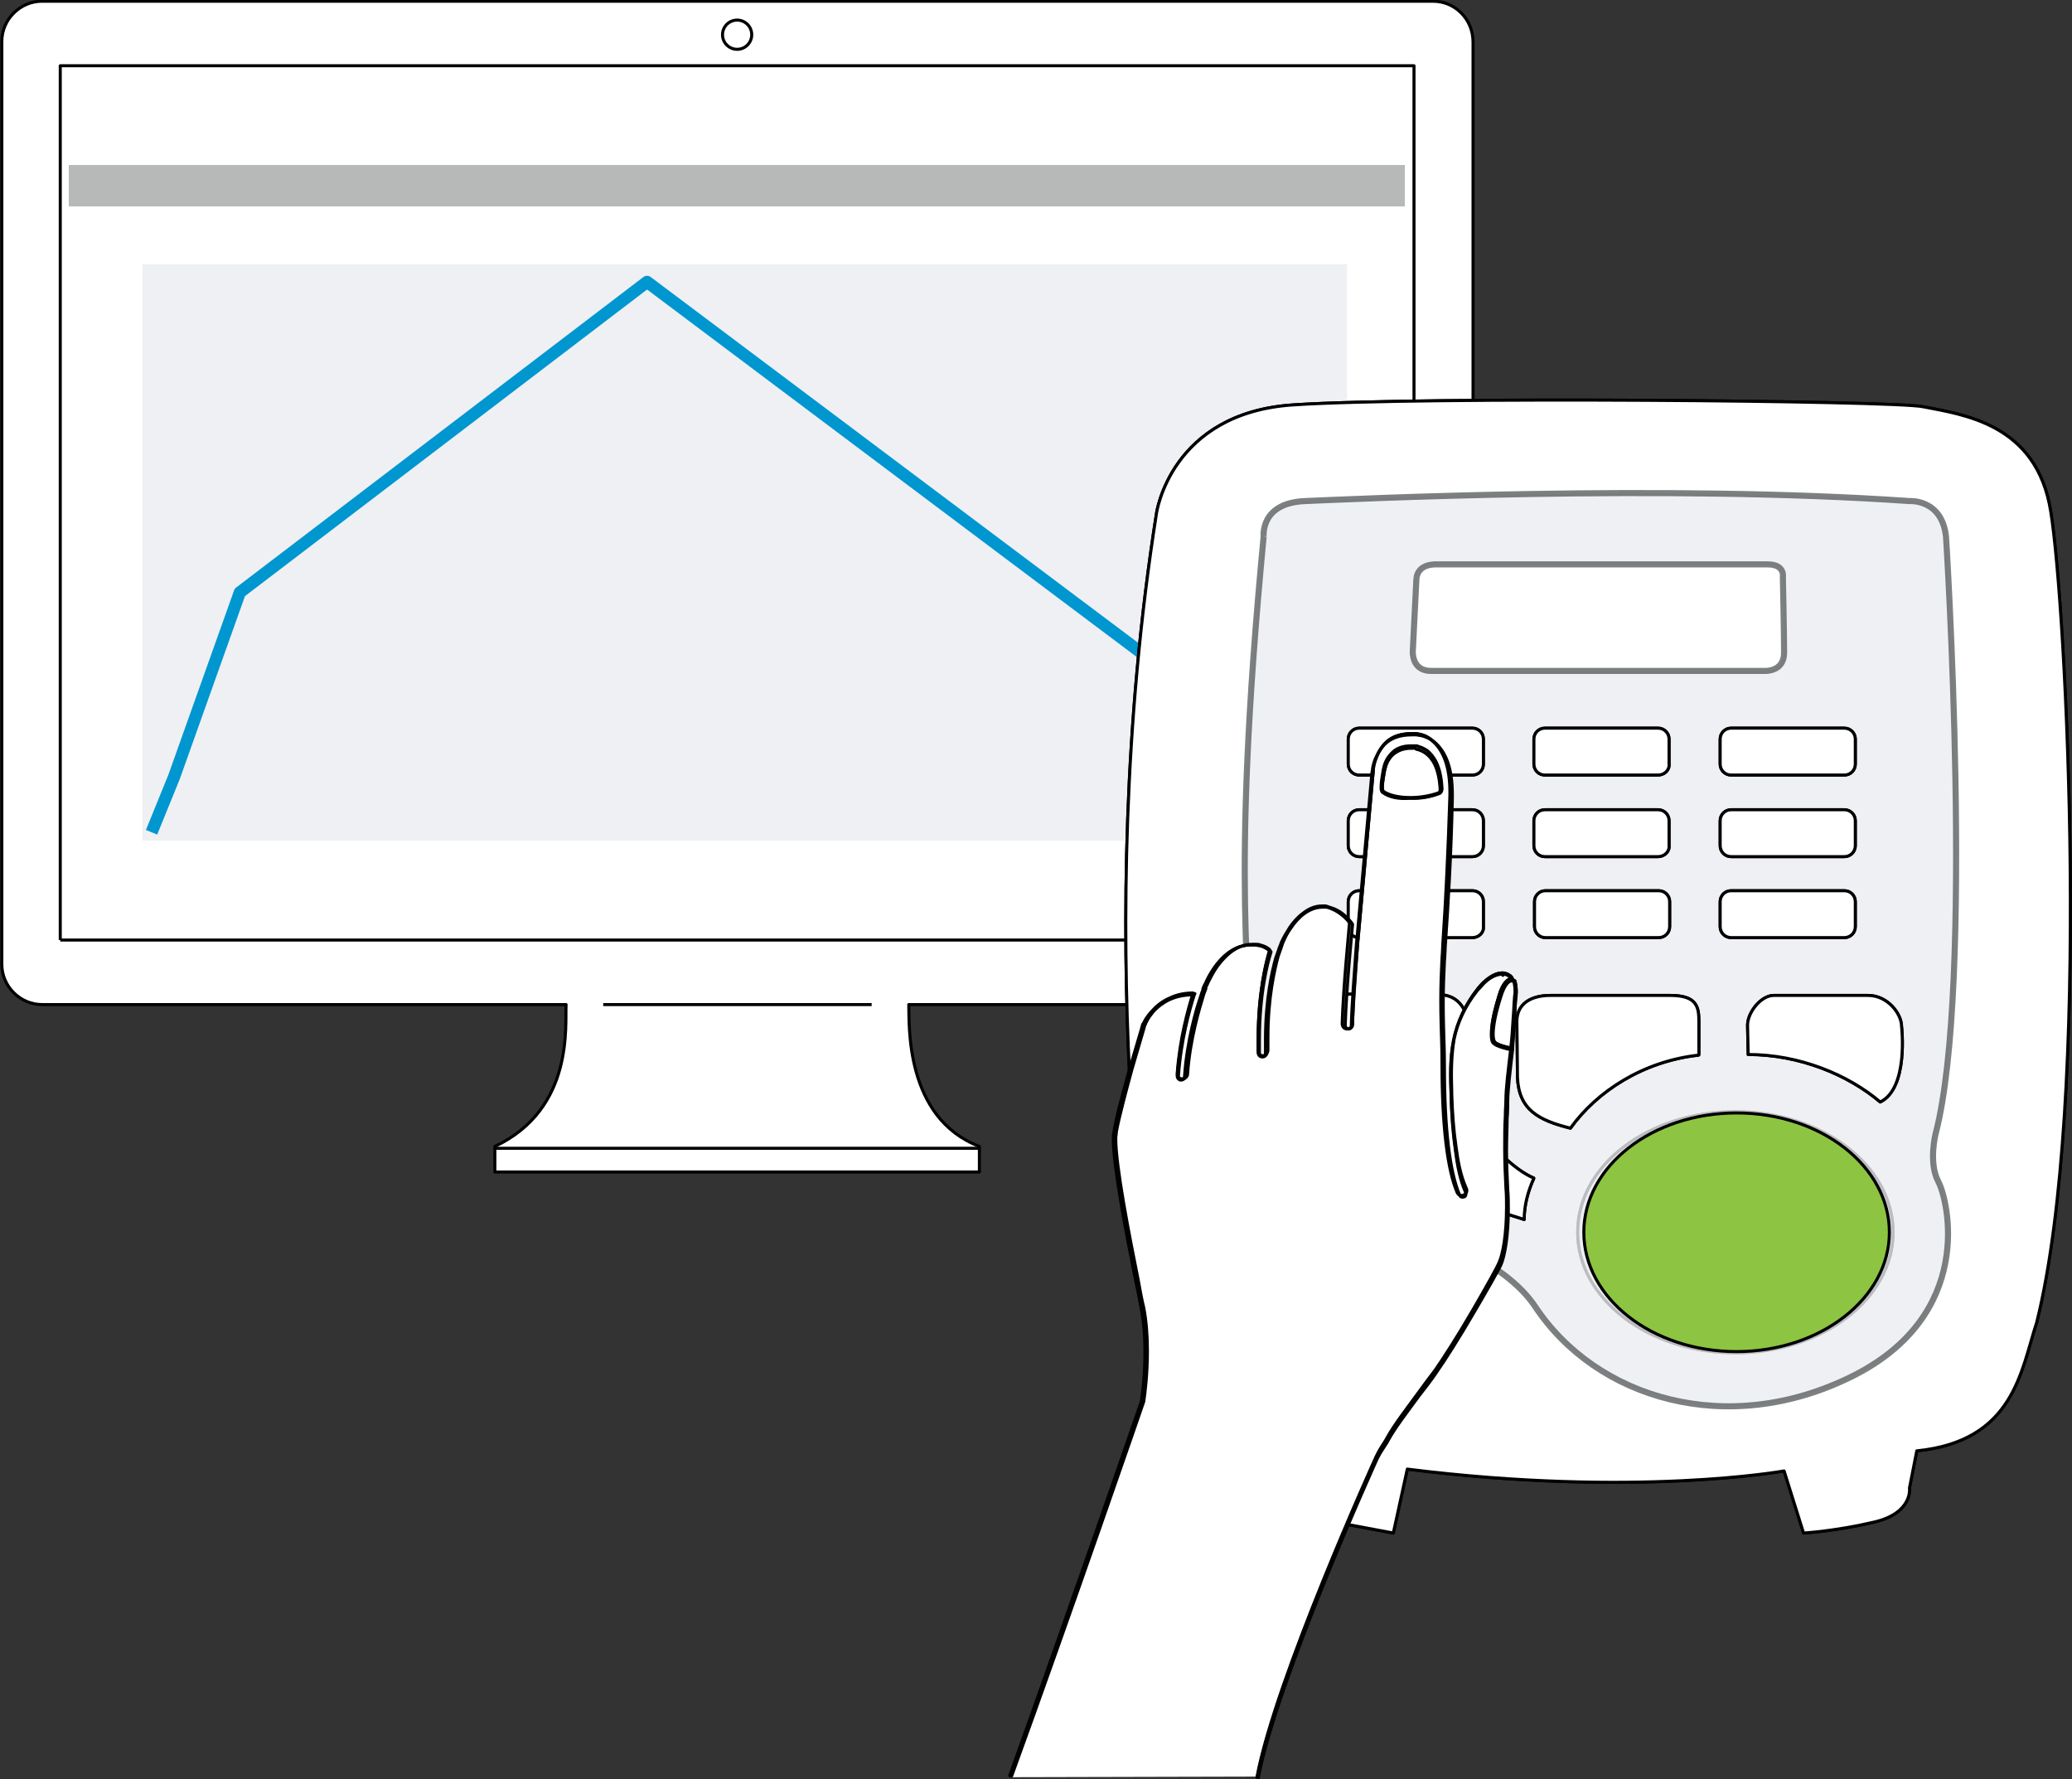
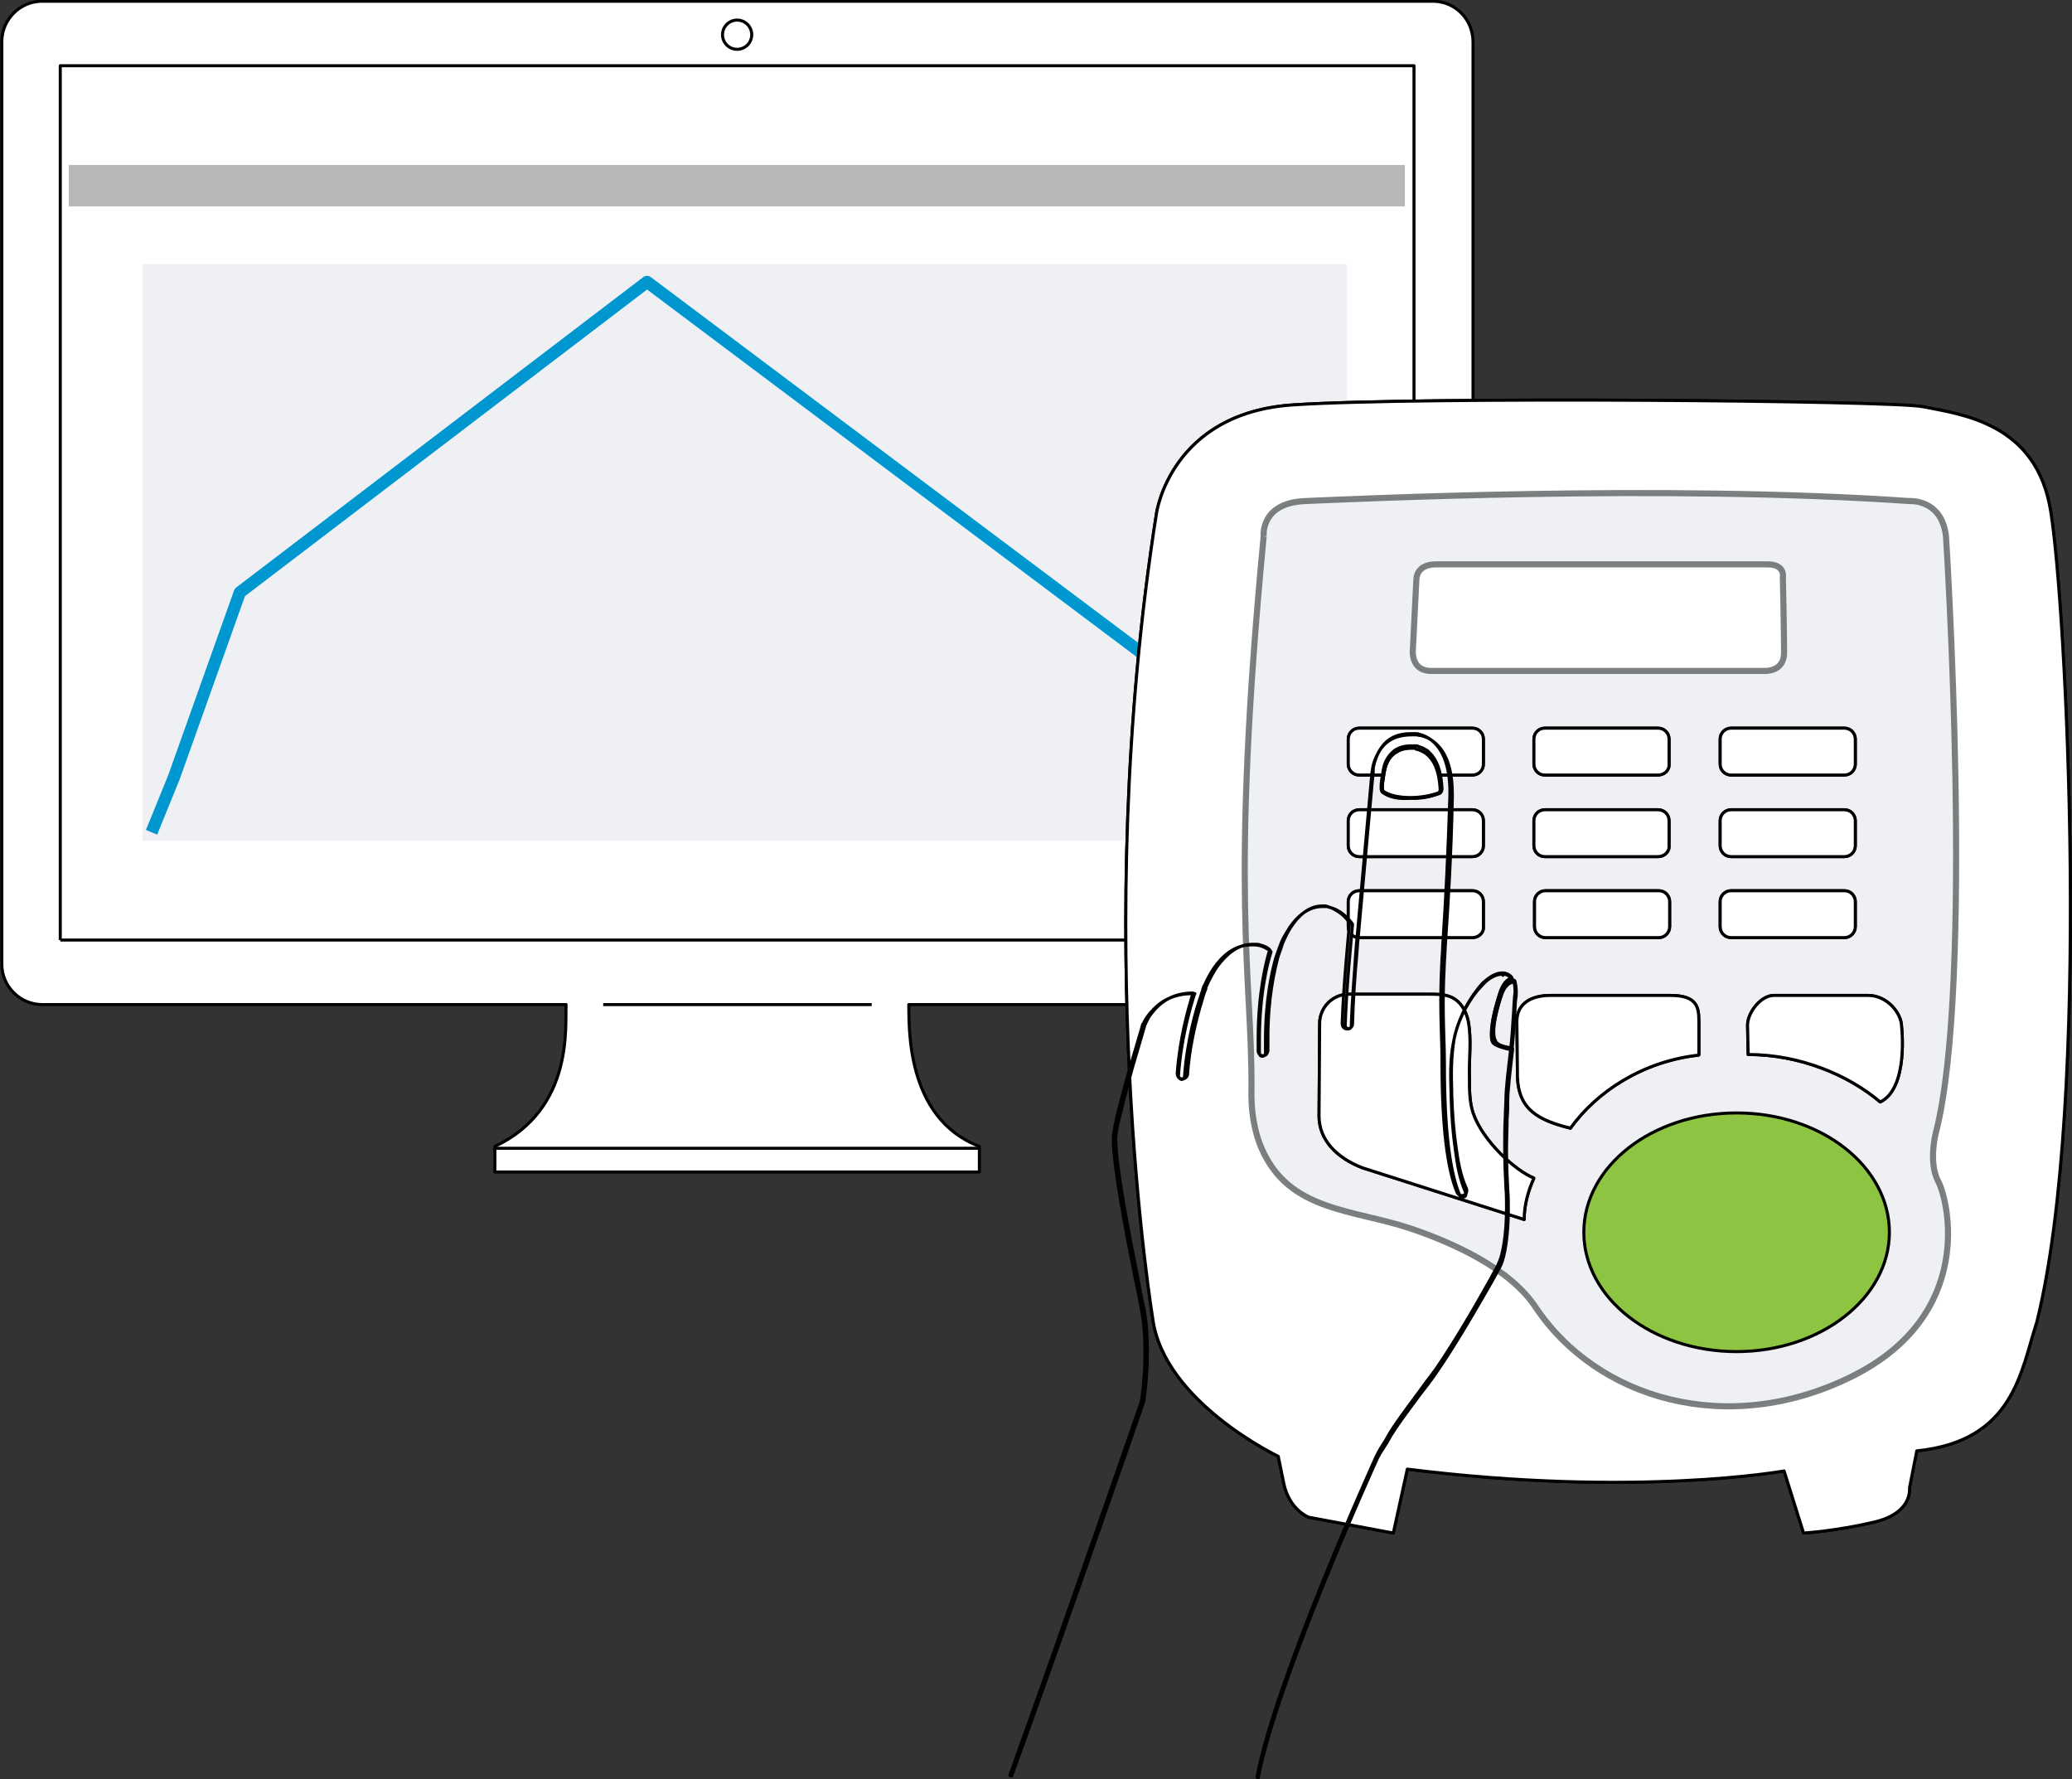
<svg xmlns="http://www.w3.org/2000/svg" version="1.1" id="Layer_1" x="0px" y="0px" width="340.4px" height="292.2px" viewBox="0 0 340.4 292.2" style="enable-background:new 0 0 340.4 292.2;" xml:space="preserve">
  <rect x="0" y="0" width="340.4" height="292.2" fill="#333333" stroke="none" />
  <g>
    <g>
      <path style="fill:#FFFFFF;stroke:#000000;stroke-width:0.5;stroke-linejoin:round;stroke-miterlimit:10;" d="M99.1,165h44.1     M235.4,0.2H6.9c-3.6,0-6.6,3-6.6,6.6l0,151.6c0,3.6,3,6.6,6.6,6.6H93c-0.2,3.3,1.4,17.1-11.7,23.3v4.2h79.6v-4.2    c-12.3-4.7-11.5-20.1-11.6-23.3h86.1c3.6,0,6.6-3,6.6-6.6h0V6.9C242,3.2,239.1,0.2,235.4,0.2z" />
      <polyline style="fill:#FFFFFF;stroke:#000000;stroke-width:0.5;stroke-linejoin:round;stroke-miterlimit:10;" points="9.9,154.4     9.9,10.8 232.3,10.8 232.3,153.5 232.3,154.4 9.9,154.4   " />
      <ellipse style="fill:#FFFFFF;stroke:#000000;stroke-width:0.5;stroke-linejoin:round;stroke-miterlimit:10;" cx="121.1" cy="5.7" rx="2.4" ry="2.4" />
      <g>
        <rect x="23.4" y="43.4" style="opacity:0.8;fill:#EBECF1;" width="197.9" height="94.7" />
        <polyline id="station-3-graph" style="fill:none;stroke:#0096CF;stroke-width:2;stroke-linejoin:round;stroke-miterlimit:10;" points="     24.9,136.7 28.6,127.6 39.4,97.3 106.3,46.3 207.2,122 219.7,117.7    " />
        <rect x="11.3" y="27.1" style="fill:#B7B8B8;" width="219.5" height="6.8" />
      </g>
    </g>
    <line style="fill:#FFFFFF;stroke:#000000;stroke-width:0.5;stroke-linejoin:round;stroke-miterlimit:10;" x1="81.3" y1="188.6" x2="160.9" y2="188.6" />
  </g>
  <g>
    <g>
      <path style="fill:#FFFFFF;stroke:#000000;stroke-width:0.5;stroke-linejoin:round;stroke-miterlimit:10;" d="M190,84.3    c0,0,2.3-16.5,22.5-17.8c21.2-1.4,98.4-0.7,103.4,0.3c6.5,1.3,18.7,2.7,21,17.2c2.5,15.1,6.8,96.6-2.3,133.2    c-2.6,7.9-3.7,19.5-19.7,21.1l-1.2,6.1c0,0,0.6,4.1-5.8,5.6c-6.4,1.5-11.6,1.8-11.6,1.8l-3.2-10.2c0,0-24.4,4.4-61.9-0.3    l-2.3,10.5l-13.9-2.6c0,0-3.2-1.2-4.1-5.6l-0.9-4.4c0,0-18.7-8.9-20.6-22.5C189.4,216.6,179,154,190,84.3" />
      <path style="fill:#FFFFFF;stroke:#000000;stroke-width:0.5;stroke-linejoin:round;stroke-miterlimit:10;" d="M190,84.3    c0,0,2.3-16.5,22.5-17.8c21.2-1.4,98.4-0.7,103.4,0.3c6.5,1.3,18.7,2.7,21,17.2c2.5,15.1,6.8,96.6-2.3,133.2    c-2.6,7.9-3.7,19.5-19.7,21.1l-1.2,6.1c0,0,0.6,4.1-5.8,5.6c-6.4,1.5-11.6,1.8-11.6,1.8l-3.2-10.2c0,0-24.4,4.4-61.9-0.3    l-2.3,10.5l-13.9-2.6c0,0-3.2-1.2-4.1-5.6l-0.9-4.4c0,0-18.7-8.9-20.6-22.5C189.4,216.6,179,154,190,84.3z" />
-       <path style="fill:#FFFFFF;stroke:#000000;stroke-width:0.5;stroke-linejoin:round;stroke-miterlimit:10;" d="M311,202.4    c0,10.9-11.6,19.8-25.9,19.8c-14.3,0-25.9-8.9-25.9-19.8c0-11,11.6-19.8,25.9-19.8C299.4,182.6,311,191.5,311,202.4" />
-       <path style="fill:#FFFFFF;stroke:#000000;stroke-width:0.5;stroke-linejoin:round;stroke-miterlimit:10;" d="M311,202.4    c0,10.9-11.6,19.8-25.9,19.8c-14.3,0-25.9-8.9-25.9-19.8c0-11,11.6-19.8,25.9-19.8C299.4,182.6,311,191.5,311,202.4z" />
      <path style="opacity:0.8;fill:#EBECF1;stroke:#5B6160;stroke-miterlimit:10;" d="M232.7,95l-0.6,12c0,0-0.2,3.2,3,3.2h54.8    c0,0,3.2,0.2,3.2-3c0-3.2-0.2-12.4-0.2-12.4s0.4-2.1-2.5-2.1h-54.3C235.9,92.7,233,92.5,232.7,95 M207.6,88.1c0,0-0.6-5.5,6.8-5.8    c7.4-0.3,58.8-2.8,99.3,0c0,0,5.3-0.4,6,5.8c0,0,4.7,73.6-1.7,98.1c0,0-1.2,4.7,0.4,7.8c1.7,3.1,6.2,22-14.2,32.1    c-20.4,10.1-41.9,3.7-52-11.5c-4.2-6.3-13.6-10.5-20.4-12.8c-9.5-3.2-20-2.8-24.5-13.1c-1.4-3.2-1.8-6.7-1.7-10.1    C205.7,160.5,202,146.8,207.6,88.1" />
      <path style="fill:#FFFFFF;stroke:#000000;stroke-width:0.5;stroke-linejoin:round;stroke-miterlimit:10;" d="M287.2,173.2    c8.4,0,16.4,3.3,21.7,7.8c4.7-2.3,3.5-12.4,3.5-12.4c0-2.1-2.3-5.1-5.5-5.1h-15.5c-2.1,0-4.3,2.8-4.3,4.9L287.2,173.2z     M279.1,173.3v-5.5c0-2.4-0.3-4.3-4.7-4.3l-19.7,0c-3.1,0-5.5,1.3-5.5,4.3c0,0,0.1,7.5,0.1,9.1c0.2,5.4,3.5,7.1,8.7,8.4    C262.3,179.3,269.9,174.3,279.1,173.3 M252,193.5c-2.9-1.1-8.4-6-10-10.7c-0.6-1.8-0.6-3.9-0.6-5.8c-0.1-3.1,0.4-6.2-0.2-9.3    c-0.3-1.4-1-2.8-2.2-3.6c-1.2-0.8-2.8-0.8-4.2-0.8c-4.4,0-8.8,0-13.2,0c-2.7,0-4.8,2.2-4.8,4.8l-0.1,15.2c0,4,3,6.9,7.1,8.5    l26.6,8.5C250.4,198,251,195.7,252,193.5" />
      <path style="fill:#FFFFFF;stroke:#000000;stroke-width:0.5;stroke-linejoin:round;stroke-miterlimit:10;" d="M287.2,173.2    c8.4,0,16.4,3.3,21.7,7.8c4.7-2.3,3.5-12.4,3.5-12.4c0-2.1-2.3-5.1-5.5-5.1h-15.5c-2.1,0-4.3,2.8-4.3,4.9L287.2,173.2z     M279.1,173.3v-5.5c0-2.4-0.3-4.3-4.7-4.3l-19.7,0c-3.1,0-5.5,1.3-5.5,4.3c0,0,0.1,7.5,0.1,9.1c0.2,5.4,3.5,7.1,8.7,8.4    C262.3,179.3,269.9,174.3,279.1,173.3z M252,193.5c-2.9-1.1-8.4-6-10-10.7c-0.6-1.8-0.6-3.9-0.6-5.8c-0.1-3.1,0.4-6.2-0.2-9.3    c-0.3-1.4-1-2.8-2.2-3.6c-1.2-0.8-2.8-0.8-4.2-0.8c-4.4,0-8.8,0-13.2,0c-2.7,0-4.8,2.2-4.8,4.8l-0.1,15.2c0,4,3,6.9,7.1,8.5    l26.6,8.5C250.4,198,251,195.7,252,193.5z" />
      <path style="fill:#FFFFFF;stroke:#000000;stroke-width:0.5;stroke-linejoin:round;stroke-miterlimit:10;" d="M303,154h-18.6    c-1,0-1.8-0.8-1.8-1.8v-4.1c0-1,0.8-1.8,1.8-1.8H303c1,0,1.8,0.8,1.8,1.8v4.1C304.8,153.2,304,154,303,154 M272.5,154h-18.6    c-1,0-1.8-0.8-1.8-1.8v-4.1c0-1,0.8-1.8,1.8-1.8h18.6c1,0,1.8,0.8,1.8,1.8v4.1C274.3,153.2,273.5,154,272.5,154 M241.9,154h-18.6    c-1,0-1.8-0.8-1.8-1.8v-4.1c0-1,0.8-1.8,1.8-1.8h18.6c1,0,1.8,0.8,1.8,1.8v4.1C243.8,153.2,242.9,154,241.9,154 M303,140.7h-18.6    c-1,0-1.8-0.8-1.8-1.8v-4.1c0-1,0.8-1.8,1.8-1.8H303c1,0,1.8,0.8,1.8,1.8v4.1C304.8,139.9,304,140.7,303,140.7 M272.4,140.7h-18.6    c-1,0-1.8-0.8-1.8-1.8v-4.1c0-1,0.8-1.8,1.8-1.8h18.6c1,0,1.8,0.8,1.8,1.8v4.1C274.3,139.9,273.4,140.7,272.4,140.7 M241.9,140.7    h-18.6c-1,0-1.8-0.8-1.8-1.8v-4.1c0-1,0.8-1.8,1.8-1.8h18.6c1,0,1.8,0.8,1.8,1.8v4.1C243.7,139.9,242.9,140.7,241.9,140.7     M303,127.3h-18.6c-1,0-1.8-0.8-1.8-1.8v-4.1c0-1,0.8-1.8,1.8-1.8H303c1,0,1.8,0.8,1.8,1.8v4.1C304.8,126.5,304,127.3,303,127.3     M272.4,127.3h-18.6c-1,0-1.8-0.8-1.8-1.8v-4.1c0-1,0.8-1.8,1.8-1.8h18.6c1,0,1.8,0.8,1.8,1.8v4.1    C274.3,126.5,273.4,127.3,272.4,127.3 M241.9,127.3h-18.6c-1,0-1.8-0.8-1.8-1.8v-4.1c0-1,0.8-1.8,1.8-1.8h18.6    c1,0,1.8,0.8,1.8,1.8v4.1C243.7,126.5,242.9,127.3,241.9,127.3" />
      <path style="fill:#FFFFFF;stroke:#000000;stroke-width:0.5;stroke-linejoin:round;stroke-miterlimit:10;" d="M303,154h-18.6    c-1,0-1.8-0.8-1.8-1.8v-4.1c0-1,0.8-1.8,1.8-1.8H303c1,0,1.8,0.8,1.8,1.8v4.1C304.8,153.2,304,154,303,154z M272.5,154h-18.6    c-1,0-1.8-0.8-1.8-1.8v-4.1c0-1,0.8-1.8,1.8-1.8h18.6c1,0,1.8,0.8,1.8,1.8v4.1C274.3,153.2,273.5,154,272.5,154z M241.9,154h-18.6    c-1,0-1.8-0.8-1.8-1.8v-4.1c0-1,0.8-1.8,1.8-1.8h18.6c1,0,1.8,0.8,1.8,1.8v4.1C243.8,153.2,242.9,154,241.9,154z M303,140.7h-18.6    c-1,0-1.8-0.8-1.8-1.8v-4.1c0-1,0.8-1.8,1.8-1.8H303c1,0,1.8,0.8,1.8,1.8v4.1C304.8,139.9,304,140.7,303,140.7z M272.4,140.7    h-18.6c-1,0-1.8-0.8-1.8-1.8v-4.1c0-1,0.8-1.8,1.8-1.8h18.6c1,0,1.8,0.8,1.8,1.8v4.1C274.3,139.9,273.4,140.7,272.4,140.7z     M241.9,140.7h-18.6c-1,0-1.8-0.8-1.8-1.8v-4.1c0-1,0.8-1.8,1.8-1.8h18.6c1,0,1.8,0.8,1.8,1.8v4.1    C243.7,139.9,242.9,140.7,241.9,140.7z M303,127.3h-18.6c-1,0-1.8-0.8-1.8-1.8v-4.1c0-1,0.8-1.8,1.8-1.8H303c1,0,1.8,0.8,1.8,1.8    v4.1C304.8,126.5,304,127.3,303,127.3z M272.4,127.3h-18.6c-1,0-1.8-0.8-1.8-1.8v-4.1c0-1,0.8-1.8,1.8-1.8h18.6    c1,0,1.8,0.8,1.8,1.8v4.1C274.3,126.5,273.4,127.3,272.4,127.3z M241.9,127.3h-18.6c-1,0-1.8-0.8-1.8-1.8v-4.1    c0-1,0.8-1.8,1.8-1.8h18.6c1,0,1.8,0.8,1.8,1.8v4.1C243.7,126.5,242.9,127.3,241.9,127.3z" />
      <path style="fill:#8DC441;stroke:#000000;stroke-width:0.5;stroke-linejoin:round;stroke-miterlimit:10;" d="M285.3,222    c13.8,0,25.1-8.8,25.1-19.6c0-10.8-11.2-19.6-25.1-19.6s-25.1,8.8-25.1,19.6C260.2,213.2,271.4,222,285.3,222" />
    </g>
  </g>
  <g id="station-3-hand">
    <g>
      <g>
-         <path style="fill:#FFFFFF;stroke:#000000;stroke-width:0.5;stroke-linejoin:round;stroke-miterlimit:10;" d="M165.9,291.9     c9.6-26.7,21.7-61.5,21.7-61.5c0.2-1.2,0.6-4.4,0.6-8.2c0-2.2-0.1-4.7-0.6-7c-1.3-6.8-4.5-22.2-4.5-27.8c0-0.4,0-0.8,0.1-1.1     c0.3-2.1,1.5-6.6,2.6-10.5c1-3.7,2-6.8,2.1-7.2c0,0,0,0,0,0c0,0,0-0.1,0.1-0.2c0.1-0.1,0.2-0.3,0.3-0.6c0.3-0.5,0.7-1.1,1.3-1.8     c1.3-1.3,3.2-2.6,6.4-2.6c0,0,0.1,0,0.1,0c-0.7,2.2-2.2,7.4-2.7,13.3c0,0.4,0.3,0.7,0.6,0.7c0,0,0,0,0,0c0.4,0,0.7-0.3,0.7-0.6     c0.4-5.7,1.9-10.8,2.6-13c0.2-0.7,0.4-1.1,0.4-1.1c0-0.1,0-0.1,0-0.2c0,0,0,0,0-0.1c0.1-0.2,0.2-0.5,0.4-0.9     c0.3-0.7,0.8-1.7,1.5-2.6c1.4-1.9,3.3-3.7,5.9-3.7c0.1,0,0.3,0,0.4,0c0,0,0,0,0.1,0c0,0,0.1,0,0.2,0c0.2,0,0.4,0.1,0.7,0.1     c0.6,0.1,1.2,0.4,1.7,0.9c-0.6,1.9-1.9,7-1.9,14.6c0,0.7,0,1.4,0,2.1c0,0.4,0.3,0.7,0.7,0.7c0,0,0,0,0,0c0.4,0,0.7-0.3,0.7-0.7     c0-0.7,0-1.4,0-2.1c0-6.7,1.1-11.3,1.7-13.5l0.5-1.4c0,0,0-0.1,0.1-0.3c0.1-0.2,0.2-0.5,0.3-0.8c0.3-0.7,0.8-1.6,1.4-2.4     c1.2-1.8,3-3.4,5.2-3.4c0.1,0,0.2,0,0.3,0l0,0h0c0,0,0,0,0,0c0.1,0,0.1,0,0.2,0c0.2,0,0.6,0.1,1,0.3c0.8,0.3,1.9,1,3,2.3l0.2,0.2     c-0.2,2.6-1,10.3-1.2,16.5c0,0.4,0.3,0.7,0.7,0.7c0,0,0,0,0,0c0.4,0,0.7-0.3,0.7-0.7c0.1-3.7,0.5-8,0.7-11.4     c0.1-1.4,0.2-2.6,0.3-3.6c0,0,2.4-26.6,2.4-26.6c0,0,0-0.1,0-0.2c0-0.2,0.1-0.4,0.1-0.7c0.1-0.6,0.4-1.4,0.8-2.2     c0.9-1.6,2.3-3.1,5.4-3.1c0.2,0,0.4,0,0.5,0l0,0l0,0c0,0,0,0,0,0c0,0,0.1,0,0.2,0c0.2,0,0.4,0.1,0.7,0.1c0.6,0.1,1.3,0.4,2,1     c1.5,1.1,3.1,3.5,3.1,8.6c0,0.2,0,0.4,0,0.6c-0.3,11.5-0.9,20.9-1.3,26.8c-0.1,2.4-0.2,4.8-0.2,6.9c0,3.1,0.1,5.4,0.1,5.4     c0,0,0.1,2,0.1,5c0,6.1,0.3,16.2,2.5,21.1c0.1,0.3,0.4,0.4,0.6,0.4c0.1,0,0.2,0,0.3-0.1c0.3-0.2,0.5-0.6,0.3-0.9     c-1-2.2-1.4-4.6-1.7-6.9c-0.4-2.9-0.6-5.7-0.7-8.6c-0.1-3-0.2-6.1,0.4-9.1c0.6-3,2-5.9,3.9-8.3c0.3-0.4,0.7-0.8,1.1-1.2     c1-0.9,2-1.5,3-1.5c0,0,0,0,0,0c0.1,0,0.7,0.1,1.2,0.4c0.2,0.1,0.4,0.3,0.5,0.6c-0.8,0.1-1.7,0.9-2.2,2.7     c-0.7,2.5-1.1,4.3-1.1,5.6c0,0.8,0.1,1.4,0.6,1.9c0.6,0.6,1.6,0.9,2.5,1.1c-0.4,3.5-0.8,6.7-0.8,8.5c0,1.8-0.1,4.6-0.1,8.1     c0,2,0,4.2,0.2,6.5c0.1,1.1,0.1,2.2,0.1,3.2c0,4.5-0.6,7.8-1.2,9c-0.4,0.8-2.2,4.2-4.4,7.8c-2.1,3.6-4.6,7.6-6.2,9.9     c-2.4,3.5-6.1,8.1-7.9,11.1c-0.6,1-1,1.5-1.8,3c0,0-16.6,36.4-19.6,52.6" />
        <path style="fill:#FFFFFF;stroke:#000000;stroke-width:0.5;stroke-linejoin:round;stroke-miterlimit:10;" d="M206.5,291.9     c3-16.1,19.4-52.3,19.6-52.7c0.5-1,0.8-1.5,1.2-2.1c0.2-0.3,0.4-0.6,0.6-1c1.1-2,3.1-4.6,5-7.2c1-1.4,2-2.7,2.9-3.9     c1.4-2,3.7-5.6,6.2-9.9c2.2-3.8,4-7,4.3-7.8c0.6-1.3,1.2-4.6,1.2-9c0-1,0-2.1-0.1-3.2c-0.1-2-0.2-4.2-0.2-6.5c0-2,0-3.7,0.1-5.2     c0-1.1,0.1-2.1,0.1-2.8c0-1.8,0.4-5,0.8-8.4c-1-0.1-1.9-0.5-2.5-1.1c-0.4-0.4-0.6-1-0.6-2c0-1.3,0.4-3.1,1.2-5.7     c0.6-2,1.4-2.6,2.1-2.8c-0.1-0.1-0.2-0.3-0.4-0.4c-0.5-0.4-1-0.4-1.1-0.4c0,0-0.1,0-0.1,0c0,0,0,0,0,0c-0.9,0-1.9,0.5-2.9,1.4     c-0.4,0.3-0.7,0.7-1.1,1.2c-2,2.5-3.3,5.4-3.9,8.2c-0.5,2.9-0.5,5.8-0.4,8.7l0,0.4c0.1,3.1,0.3,5.9,0.7,8.6     c0.3,2.3,0.7,4.7,1.7,6.9c0.2,0.4,0,0.9-0.4,1.1c-0.4,0.2-0.9,0-1.1-0.4c-1.6-3.7-2.5-10.9-2.5-21.2c0-2.7-0.1-4.6-0.1-5     c0-0.4-0.1-2.6-0.1-5.4c0-2.5,0.1-4.9,0.2-6.9c0.1-1,0.1-2.1,0.2-3.4c0.4-5.9,0.8-13.9,1.1-23.4c0-0.2,0-0.4,0-0.5     c0-4-1-6.9-3-8.5c-0.6-0.5-1.3-0.8-2-1c-0.3-0.1-0.5-0.1-0.6-0.1c0,0-0.1,0-0.1,0l-0.2,0c-0.2,0-0.4,0-0.5,0     c-3.2,0-4.5,1.6-5.3,3c-0.4,0.8-0.7,1.7-0.8,2.2c-0.1,0.3-0.1,0.6-0.1,0.7c0,0.1,0,0.2,0,0.2l0,0.2h0c-0.1,0.7-0.4,4.5-2.4,26.4     c-0.1,0.9-0.2,2.1-0.3,3.6c-0.3,3.1-0.6,7.6-0.7,11.4c0,0.4-0.4,0.8-0.9,0.8c-0.5,0-0.8-0.4-0.8-0.9c0.2-6.2,1-14.1,1.2-16.5     l-0.1-0.2c-0.8-1.1-1.8-1.8-2.9-2.3c-0.3-0.1-0.6-0.2-0.9-0.3c-0.1,0-0.2,0-0.2,0l-0.1,0c-0.1,0-0.2,0-0.3,0c-2.3,0-4,1.8-5,3.3     c-0.5,0.7-0.9,1.5-1.3,2.4c-0.1,0.3-0.3,0.6-0.3,0.8c-0.1,0.2-0.1,0.3-0.1,0.3l-0.5,1.4c-0.6,2.2-1.7,6.8-1.7,13.4     c0,0.7,0,1.4,0,2.1c0,0.2-0.1,0.4-0.2,0.6s-0.4,0.3-0.6,0.3c-0.5,0-0.8-0.4-0.8-0.8c0-0.7,0-1.4,0-2.1c0-7.5,1.3-12.6,1.9-14.5     c-0.5-0.5-1.2-0.7-1.6-0.8c-0.2-0.1-0.5-0.1-0.7-0.1c-0.1,0-0.2,0-0.2,0l0,0c-0.2,0-0.3,0-0.4,0c-2.6,0-4.5,2-5.7,3.6     c-0.7,1-1.2,2-1.5,2.6c-0.1,0.3-0.3,0.6-0.4,0.9l0,0c0,0,0,0.1,0,0.1l0,0l0,0.1c0,0.1-0.2,0.4-0.4,1.1c-0.6,2-2.2,7.1-2.6,12.9     c0,0.4-0.4,0.8-0.8,0.8l-0.1,0c-0.5,0-0.8-0.4-0.8-0.9c0.4-5.7,1.8-10.6,2.6-13.2c-2.6,0-4.6,0.9-6.2,2.6     c-0.6,0.7-1.1,1.3-1.3,1.8c-0.1,0.2-0.2,0.4-0.3,0.6c0,0.1,0,0.1-0.1,0.2c0,0.1-1,3.4-2.1,7.2c-0.8,2.9-2.2,8.1-2.6,10.4     c0,0.3-0.1,0.7-0.1,1.1c0,4.6,2.2,15.8,3.7,23.3c0.3,1.7,0.6,3.3,0.9,4.5c0.4,2.1,0.6,4.5,0.6,7.1c0,3.8-0.4,7-0.6,8.3     c-0.1,0.3-12.1,35.1-21.7,61.5l-0.3-0.1c9.5-26.4,21.5-61.1,21.6-61.4c0.2-1.2,0.6-4.4,0.6-8.2c0-2.6-0.2-4.9-0.6-7     c-0.2-1.2-0.5-2.8-0.9-4.5c-1.5-7.5-3.7-18.8-3.7-23.4c0-0.4,0-0.8,0.1-1.1c0.3-2.4,1.8-7.6,2.6-10.5c1.1-3.8,2.1-7,2.1-7.2l0,0     c0,0,0-0.1,0.1-0.1c0.1-0.2,0.2-0.4,0.3-0.6c0.3-0.5,0.7-1.1,1.4-1.8c1.7-1.8,3.9-2.6,6.5-2.6l0.3,0l-0.1,0.2     c-0.8,2.5-2.2,7.5-2.6,13.3c0,0.3,0.2,0.5,0.5,0.6c0.3,0,0.5-0.2,0.5-0.5c0.4-5.8,1.9-11,2.6-13c0.2-0.6,0.3-1,0.4-1.1l0,0     c0,0,0-0.1,0-0.1l0-0.1c0.1-0.3,0.2-0.6,0.4-0.9c0.3-0.7,0.8-1.7,1.5-2.7c1.2-1.7,3.2-3.7,6-3.7c0.1,0,0.3,0,0.4,0c0,0,0,0,0.1,0     c0,0,0.1,0,0.2,0c0.3,0,0.5,0.1,0.7,0.1c0.4,0.1,1.2,0.4,1.8,0.9l0.1,0.1l0,0.1c-0.6,1.8-1.9,6.9-1.9,14.5c0,0.7,0,1.4,0,2.1     c0,0.3,0.2,0.5,0.5,0.5h0c0.1,0,0.3-0.1,0.4-0.2c0.1-0.1,0.1-0.2,0.1-0.4c0-0.7,0-1.4,0-2.1c0-6.7,1.1-11.4,1.7-13.5l0.5-1.4     c0,0,0-0.1,0.1-0.3c0.1-0.2,0.2-0.5,0.3-0.8c0.4-0.9,0.9-1.7,1.4-2.5c1.1-1.6,2.9-3.4,5.3-3.4c0.1,0,0.2,0,0.4,0l0.1,0     c0.1,0,0.1,0,0.3,0c0.3,0.1,0.7,0.2,1,0.3c1.1,0.4,2.1,1.2,3,2.3l0.2,0.3l0,0.1c-0.2,2.3-1,10.3-1.2,16.5c0,0.3,0.2,0.5,0.5,0.6     c0.3,0,0.5-0.2,0.5-0.5c0.1-3.9,0.5-8.4,0.7-11.5c0.1-1.5,0.2-2.7,0.3-3.6c0-0.3,2.4-26.4,2.4-26.6V127h0c0,0,0-0.1,0-0.1     c0-0.2,0.1-0.4,0.1-0.7c0.1-0.6,0.3-1.4,0.8-2.3c0.7-1.4,2.1-3.2,5.6-3.2c0.2,0,0.4,0,0.5,0v0c0,0,0,0,0,0v0v0c0,0,0,0,0.1,0     c0,0,0.1,0,0.2,0c0.1,0,0.4,0.1,0.7,0.1c0.8,0.2,1.5,0.5,2.1,1c2.1,1.6,3.1,4.5,3.1,8.7c0,0.2,0,0.4,0,0.6     c-0.2,9.5-0.7,17.5-1.1,23.4c-0.1,1.2-0.1,2.3-0.2,3.4c-0.1,2-0.2,4.3-0.2,6.9c0,2.8,0.1,5,0.1,5.4c0,0.4,0.1,2.3,0.1,5     c0,10.3,0.9,17.4,2.5,21.1c0.1,0.3,0.4,0.4,0.7,0.3c0.3-0.1,0.4-0.4,0.3-0.7c-1-2.2-1.4-4.7-1.7-7c-0.4-2.7-0.6-5.6-0.7-8.6     l0-0.4c-0.1-2.9-0.2-5.9,0.4-8.8c0.5-2.9,1.9-5.9,3.9-8.4c0.4-0.4,0.7-0.8,1.1-1.2c1-1,2.1-1.5,3.1-1.5c0,0,0,0,0,0l0,0.2l0-0.2     c0.1,0,0.7,0,1.2,0.5c0.2,0.2,0.4,0.4,0.6,0.6l0.1,0.2l-0.2,0c-0.6,0.1-1.5,0.6-2.1,2.6c-0.8,2.6-1.1,4.3-1.1,5.6     c0,0.9,0.2,1.4,0.5,1.8c0.5,0.5,1.5,0.9,2.4,1l0.2,0l0,0.1c-0.4,3.4-0.8,6.7-0.8,8.5c0,0.8,0,1.7-0.1,2.8c0,1.5-0.1,3.3-0.1,5.2     c0,2.3,0.1,4.4,0.2,6.5c0.1,1.1,0.1,2.2,0.1,3.2c0,4.4-0.6,7.7-1.2,9.1c-0.4,0.9-2.4,4.4-4.4,7.8c-2.5,4.3-4.8,7.9-6.2,9.9     c-0.8,1.2-1.8,2.5-2.9,3.9c-1.9,2.6-3.9,5.2-5,7.2c-0.2,0.4-0.4,0.7-0.6,1c-0.3,0.5-0.7,1-1.2,2c-0.2,0.4-16.6,36.6-19.6,52.6     L206.5,291.9z M232.4,120.7L232.4,120.7L232.4,120.7L232.4,120.7z" />
      </g>
    </g>
    <g>
-       <path style="fill:#FFFFFF;stroke:#000000;stroke-width:0.5;stroke-linejoin:round;stroke-miterlimit:10;" d="M249,164    c0-0.4,0.1-0.8,0.1-1.1c0-0.8-0.1-1.3-0.2-1.7c0,0,0-0.1-0.1-0.1c-0.1,0-0.3-0.1-0.4-0.1c-0.4,0-1.2,0.3-1.9,2.5    c-0.9,2.8-1.3,5-1.3,6.3c0,0.8,0.2,1.3,0.4,1.4c0.4,0.4,2,0.9,2.9,1C248.7,169.5,248.8,166.6,249,164z" />
      <path style="fill:#FFFFFF;stroke:#000000;stroke-width:0.5;stroke-linejoin:round;stroke-miterlimit:10;" d="M248.3,172.4    c-0.9-0.1-2.5-0.6-2.9-1c-0.3-0.2-0.4-0.8-0.4-1.5c0-1.4,0.4-3.5,1.3-6.4c0.5-1.7,1.2-2.6,2-2.6c0.1,0,0.3,0.1,0.4,0.1    c0.1,0,0.2,0.1,0.2,0.2c0.1,0.5,0.2,0.9,0.2,1.8c0,0.4,0,0.7-0.1,1.1c-0.1,1-0.1,2-0.2,3.1c-0.1,1.7-0.2,3.5-0.4,5.2l0,0.1    L248.3,172.4z M246.6,163.6c-0.9,2.8-1.3,4.9-1.3,6.3c0,0.8,0.2,1.2,0.3,1.3c0.4,0.4,1.8,0.8,2.6,0.9c0.2-1.6,0.3-3.4,0.4-5    c0.1-1.1,0.1-2.1,0.2-3.1l0,0c0-0.4,0.1-0.7,0.1-1.1c0-0.8-0.1-1.3-0.2-1.7c-0.2,0-0.3-0.1-0.4-0.1    C247.7,161.2,247.1,162,246.6,163.6z" />
    </g>
    <g>
      <g>
        <path style="fill:#FFFFFF;stroke:#000000;stroke-width:0.5;stroke-linejoin:round;stroke-miterlimit:10;" d="M227.3,130.1     c1.1,0.8,2.8,1,4.5,1c1.7,0,3.3-0.3,4.7-0.8c0,0,0,0,0,0c0.1,0,0.1-0.1,0.2-0.2c0.1-0.1,0.1-0.3,0.1-0.5c-0.2-3.8-1.4-5.3-2.4-6     c-0.5-0.4-1.1-0.6-1.5-0.7c-0.1,0-0.2,0-0.3-0.1c-0.1,0-0.1,0-0.1,0c0,0,0,0,0,0l0,0c-0.1,0-0.4,0-0.5,0c-1.3,0-2,0.3-2.7,0.7     c-0.9,0.6-1.5,1.6-1.7,2.5c-0.2,0.6-0.3,1.5-0.4,2.2c-0.1,0.7-0.1,1.2-0.1,1.2l0,0h0l0,0c0,0,0,0.1,0,0.1     C227,129.6,227.1,130,227.3,130.1z" />
        <path style="fill:#FFFFFF;stroke:#000000;stroke-width:0.5;stroke-linejoin:round;stroke-miterlimit:10;" d="M227.2,130.2     L227.2,130.2c-0.3-0.2-0.3-0.6-0.3-0.8l0,0l0-0.2c0,0,0-0.5,0.1-1.2c0.1-0.5,0.2-1.5,0.4-2.2c0.3-1.1,1-2,1.8-2.6     c0.8-0.5,1.6-0.7,2.7-0.7c0.1,0,0.4,0,0.5,0l0,0.1l0.1-0.1c0,0,0.1,0,0.1,0c0.1,0,0.3,0,0.4,0.1c0.4,0.1,0.9,0.3,1.5,0.7     c0.9,0.8,2.2,2.2,2.4,6.2c0,0.1,0,0.3-0.1,0.5c-0.1,0.1-0.1,0.2-0.3,0.3c-1.5,0.6-3.1,0.9-4.8,0.8     C229.7,131.3,228.2,130.9,227.2,130.2z M232.4,122.9c-0.1,0-0.4,0-0.5,0c-1.4,0-2.1,0.4-2.6,0.7c-0.8,0.5-1.4,1.4-1.7,2.4     c-0.2,0.7-0.3,1.6-0.4,2.1c-0.1,0.5-0.1,0.9-0.1,1.1h0l0,0.1c0,0,0,0,0,0l0,0.1c0,0.2,0.1,0.5,0.2,0.6v0c0.9,0.6,2.4,1,4.4,1     c1.7,0,3.3-0.3,4.7-0.8l0,0c0,0,0.1,0,0.1-0.1c0-0.1,0.1-0.3,0.1-0.4c-0.2-3.8-1.4-5.2-2.3-5.9c-0.5-0.4-1.1-0.6-1.4-0.7     c-0.1,0-0.2,0-0.3-0.1C232.5,122.9,232.5,122.9,232.4,122.9l0.1-0.1L232.4,122.9z" />
      </g>
    </g>
  </g>
</svg>